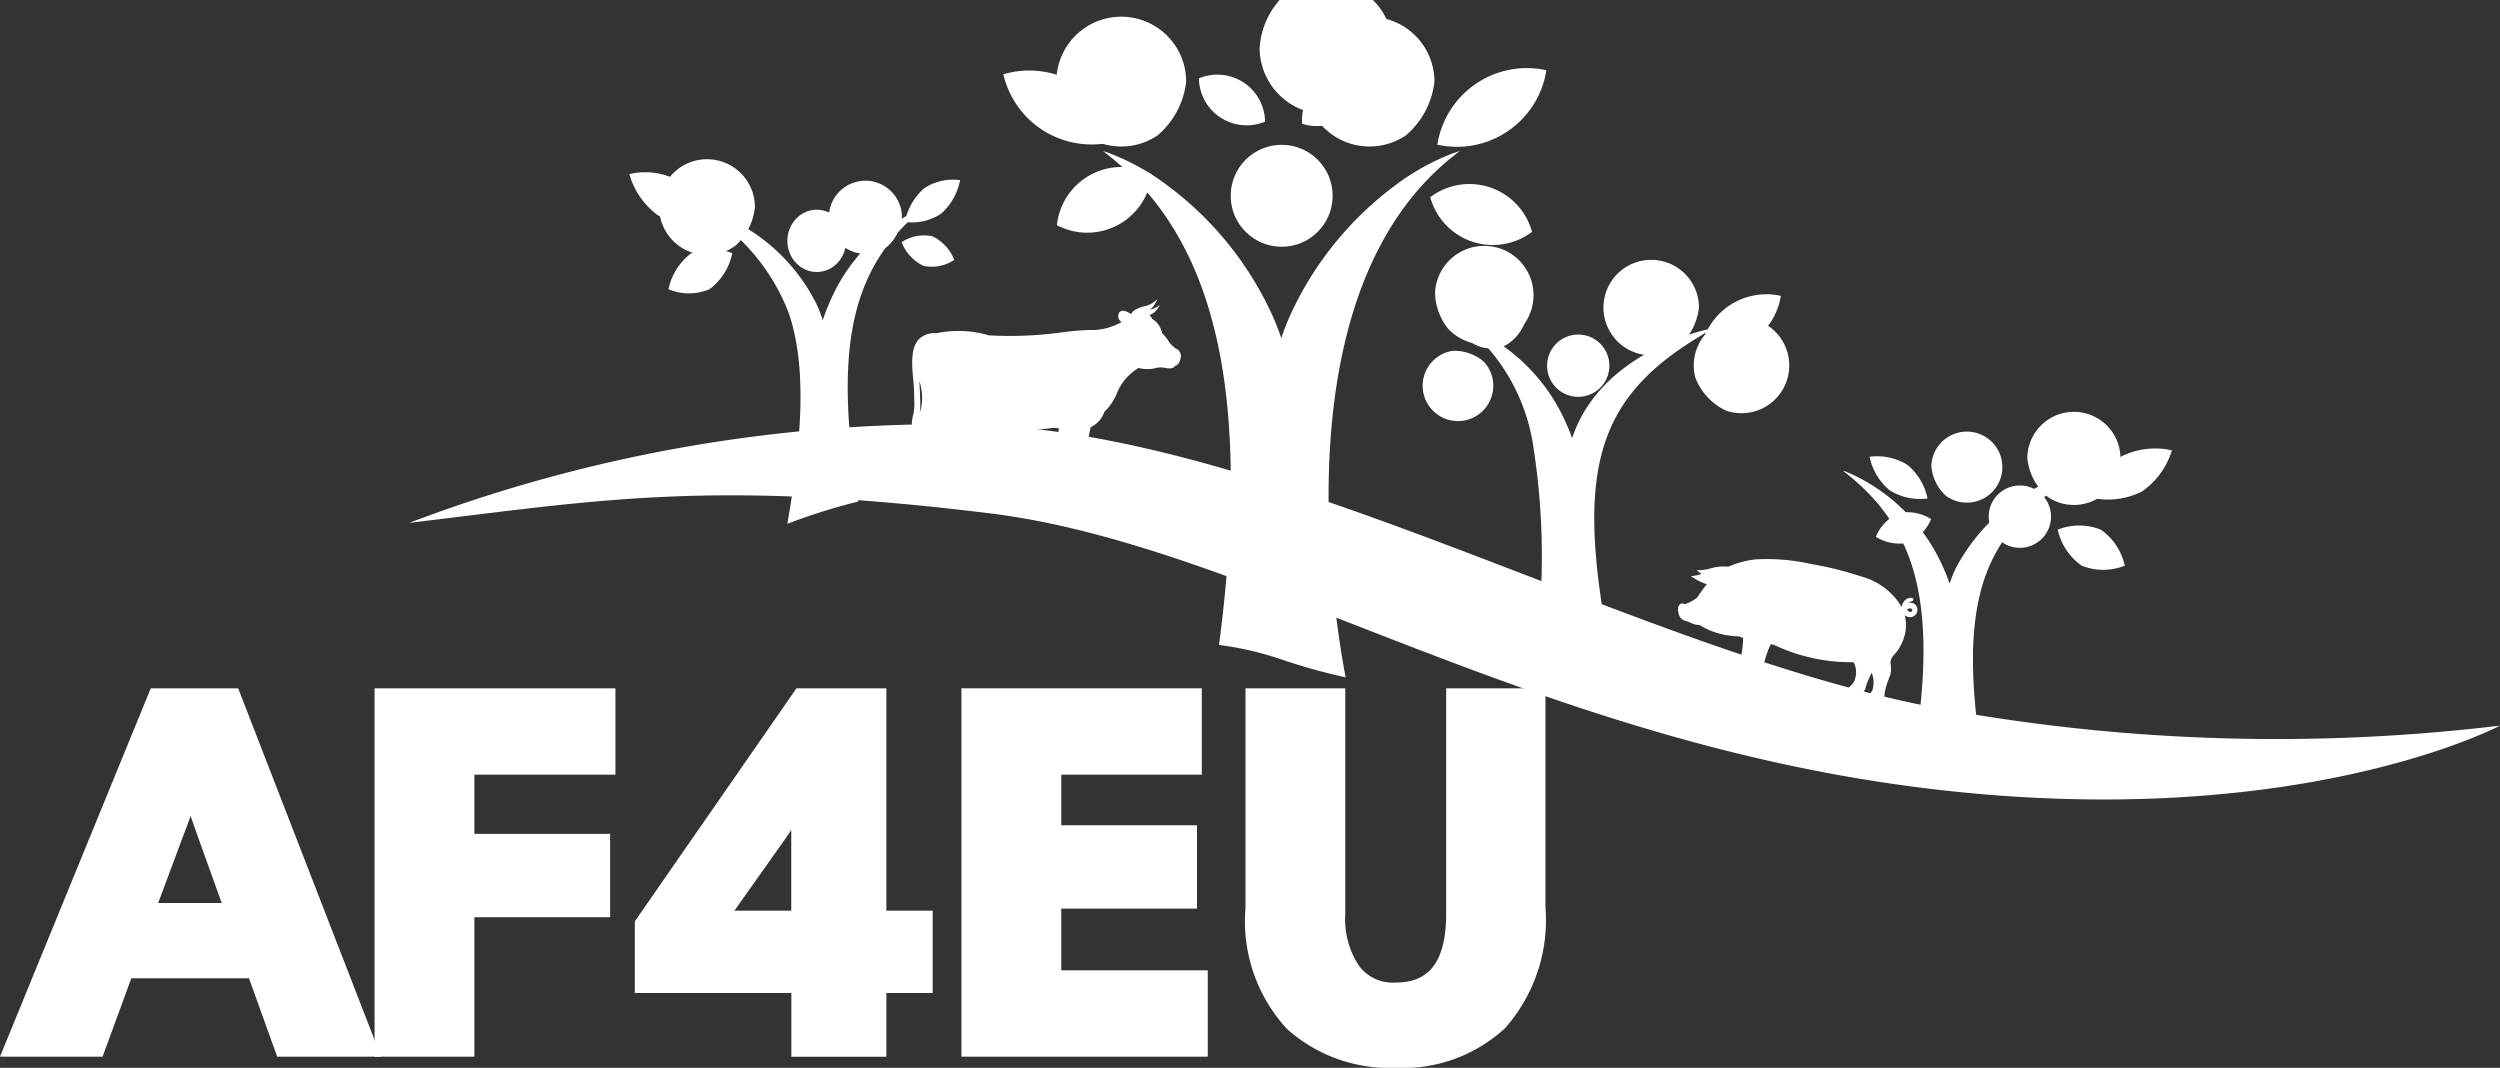
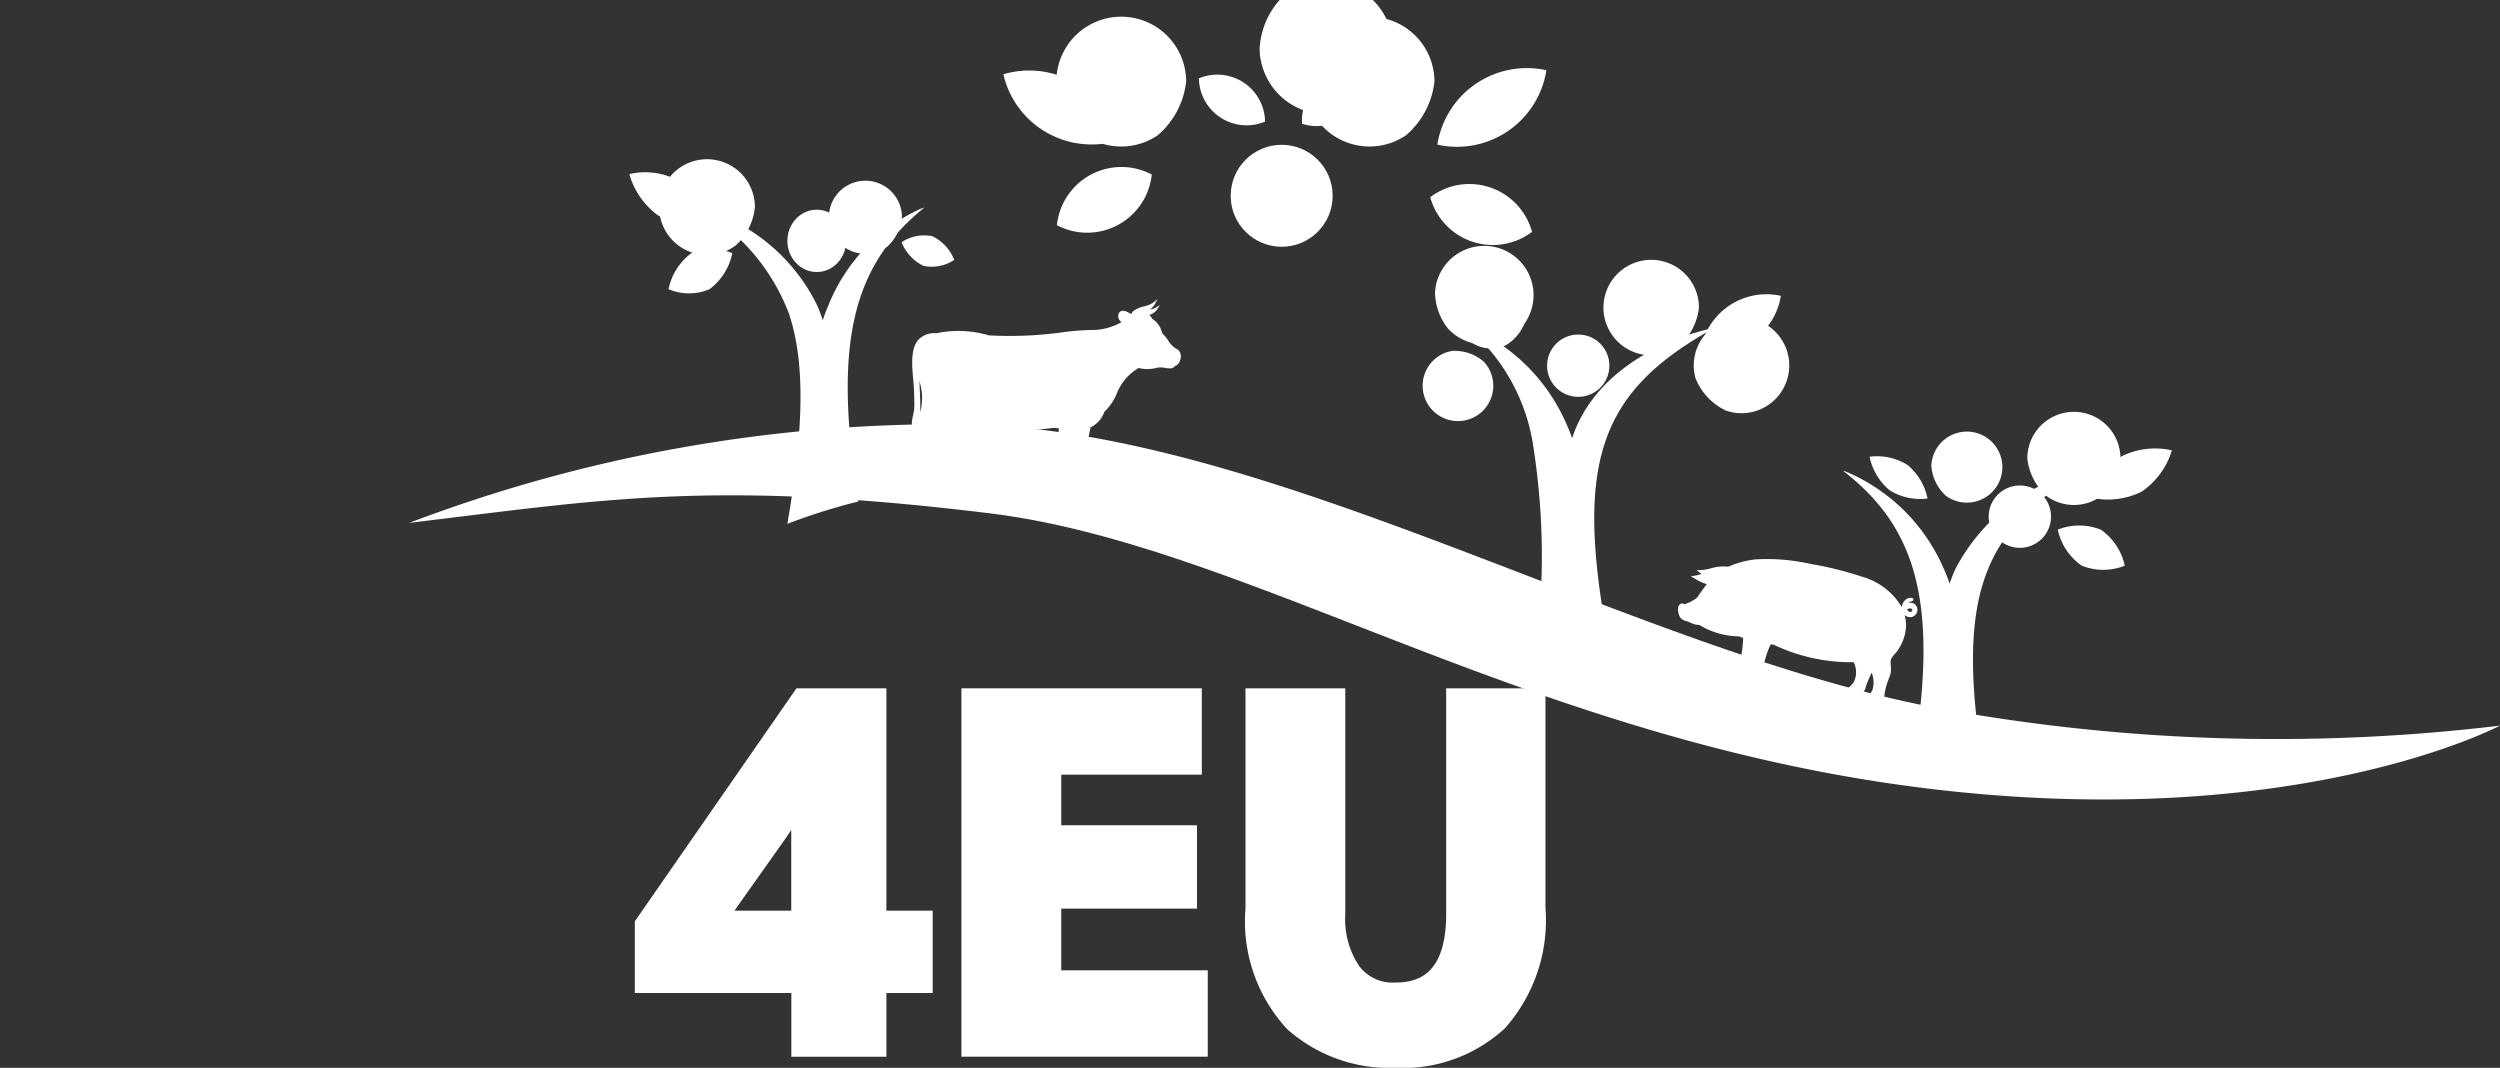
<svg xmlns="http://www.w3.org/2000/svg" width="102" height="43.566" viewBox="0 0 102 43.566">
  <rect x="0" y="0" width="102" height="43.566" fill="#333333" stroke="none" />
  <g id="AF4EU_white_logo" data-name="AF4EU white_logo" transform="translate(-207.9 -62.94)">
-     <path id="Path_87" data-name="Path 87" d="M1288.039,186.862a9.689,9.689,0,0,0-2.426,1.364,13.651,13.651,0,0,0-4.178,5.169,9.494,9.494,0,0,0-.4,1.014,9.494,9.494,0,0,0-.4-1.014,13.653,13.653,0,0,0-4.178-5.169,9.684,9.684,0,0,0-2.426-1.364l-.272-.092.226.177c4.408,3.462,5.843,9.793,4.516,19.927l-.006.049.049.006a13.067,13.067,0,0,1,2.5.585,23.784,23.784,0,0,0,2.542.714l.073.016-.013-.074c-.673-3.631-2.342-15.894,4.448-21.225l.226-.177Z" transform="translate(-1020.859 -117.669)" fill="#fff" />
    <circle id="Ellipse_4" data-name="Ellipse 4" cx="2.08" cy="2.08" r="2.08" transform="translate(258.112 68.848)" fill="#fff" />
    <g id="Group_39" data-name="Group 39" transform="translate(248.837 65.863)">
      <path id="Path_88" data-name="Path 88" d="M1167.405,124.5a3.694,3.694,0,0,1-4.655-2.709,3.695,3.695,0,0,1,4.655,2.709Z" transform="translate(-1162.75 -121.683)" fill="#fff" />
    </g>
    <g id="Group_40" data-name="Group 40" transform="translate(266.544 65.76)">
      <path id="Path_89" data-name="Path 89" d="M1579.809,119.671a3.694,3.694,0,0,1-4.449,3.036,3.694,3.694,0,0,1,4.449-3.036Z" transform="translate(-1575.36 -119.625)" fill="#fff" />
    </g>
    <g id="Group_41" data-name="Group 41" transform="translate(253.965 64.076)">
      <path id="Path_90" data-name="Path 90" d="M1280.054,90.158a2.648,2.648,0,1,1,1.166-2.193A3.372,3.372,0,0,1,1280.054,90.158Z" transform="translate(-1278.89 -85.77)" fill="#fff" />
    </g>
    <g id="Group_42" data-name="Group 42" transform="translate(264.095 64.076)">
      <path id="Path_91" data-name="Path 91" d="M1515.564,90.158a2.647,2.647,0,1,1,1.166-2.193A3.372,3.372,0,0,1,1515.564,90.158Z" transform="translate(-1514.4 -85.77)" fill="#fff" />
    </g>
    <g id="Group_43" data-name="Group 43" transform="translate(251.022 69.81)">
      <path id="Path_92" data-name="Path 92" d="M1212.61,225.808a2.648,2.648,0,0,1,3.87-2.067,2.647,2.647,0,0,1-3.87,2.067Z" transform="translate(-1212.61 -223.491)" fill="#fff" />
    </g>
    <g id="Group_44" data-name="Group 44" transform="translate(266.254 70.48)">
      <path id="Path_93" data-name="Path 93" d="M1568.03,214.977a2.648,2.648,0,0,1,4.153,1.415,2.648,2.648,0,0,1-4.153-1.415Z" transform="translate(-1568.03 -214.472)" fill="#fff" />
    </g>
    <g id="Group_45" data-name="Group 45" transform="translate(259.291 62.94)">
      <path id="Path_94" data-name="Path 94" d="M1402.538,62.94a2.719,2.719,0,1,1-.816,2A3.242,3.242,0,0,1,1402.538,62.94Z" transform="translate(-1401.721 -62.94)" fill="#fff" />
    </g>
    <g id="Group_46" data-name="Group 46" transform="translate(256.812 66.032)">
-       <path id="Path_95" data-name="Path 95" d="M1348.373,126.963a1.948,1.948,0,0,1-2.7-1.765,1.948,1.948,0,0,1,2.7,1.765Z" transform="translate(-1345.67 -125.093)" fill="#fff" />
+       <path id="Path_95" data-name="Path 95" d="M1348.373,126.963a1.948,1.948,0,0,1-2.7-1.765,1.948,1.948,0,0,1,2.7,1.765" transform="translate(-1345.67 -125.093)" fill="#fff" />
    </g>
    <g id="Group_47" data-name="Group 47" transform="translate(261.025 65.95)">
      <path id="Path_96" data-name="Path 96" d="M1443.38,125.475a1.948,1.948,0,0,1,2.542-1.991,1.948,1.948,0,0,1-2.542,1.991Z" transform="translate(-1443.38 -123.436)" fill="#fff" />
    </g>
    <path id="Path_97" data-name="Path 97" d="M1623.1,389.214l-.02,0c-.657.147-4,1.025-5.329,3.839a5.719,5.719,0,0,0-.244.612,5.8,5.8,0,0,0-.244-.612,7.576,7.576,0,0,0-3.983-3.94l-.167-.057.139.109a7.87,7.87,0,0,1,2.691,4.957,28.935,28.935,0,0,1,.041,8.447l0,.033h.034c1-.007,2.019-.06,3.021-.156l.033,0-.007-.032c-1.481-7.569-.571-10.517,4.061-13.146l.207-.118Z" transform="translate(-1345.466 -312.845)" fill="#fff" />
    <circle id="Ellipse_5" data-name="Ellipse 5" cx="1.271" cy="1.271" r="1.271" transform="translate(271.021 76.589)" fill="#fff" />
    <g id="Group_48" data-name="Group 48" transform="translate(277.285 74.977)">
      <path id="Path_98" data-name="Path 98" d="M1826.443,344.022a2.718,2.718,0,0,1-3.273,2.234,2.718,2.718,0,0,1,3.273-2.234Z" transform="translate(-1823.17 -343.989)" fill="#fff" />
    </g>
    <g id="Group_49" data-name="Group 49" transform="translate(275.502 73.875)">
      <path id="Path_99" data-name="Path 99" d="M1779.157,322.309a1.948,1.948,0,1,1,.858-1.614A2.481,2.481,0,0,1,1779.157,322.309Z" transform="translate(-1778.3 -319.08)" fill="#fff" />
    </g>
    <g id="Group_50" data-name="Group 50" transform="translate(277.074 77.992)">
      <path id="Path_100" data-name="Path 100" d="M1817.77,414.16a1.948,1.948,0,1,1,1.251,1.332A2.481,2.481,0,0,1,1817.77,414.16Z" transform="translate(-1817.77 -413.789)" fill="#fff" />
    </g>
    <g id="Group_51" data-name="Group 51" transform="translate(266.45 74.86)">
      <path id="Path_101" data-name="Path 101" d="M1568.57,341.11a2.011,2.011,0,1,1,.542,1.5A2.4,2.4,0,0,1,1568.57,341.11Z" transform="translate(-1568.57 -341.11)" fill="#fff" />
    </g>
    <g id="Group_52" data-name="Group 52" transform="translate(266.079 77.242)">
      <path id="Path_102" data-name="Path 102" d="M1562.951,396.217a1.441,1.441,0,1,1-1.278-.442A1.838,1.838,0,0,1,1562.951,396.217Z" transform="translate(-1560.59 -395.762)" fill="#fff" />
    </g>
    <g id="Group_53" data-name="Group 53" transform="translate(268.893 74.678)">
      <path id="Path_103" data-name="Path 103" d="M1624.407,339.413a1.442,1.442,0,1,1,.83-1.068A1.836,1.836,0,0,1,1624.407,339.413Z" transform="translate(-1623.972 -337.06)" fill="#fff" />
    </g>
    <g id="Group_54" data-name="Group 54" transform="translate(293.224 81.239)">
      <path id="Path_104" data-name="Path 104" d="M2236.86,491.9a3.091,3.091,0,0,0,2.059-.247,3.146,3.146,0,0,0,1.23-1.684,3.09,3.09,0,0,0-2.059.247A3.143,3.143,0,0,0,2236.86,491.9Z" transform="translate(-2236.86 -489.894)" fill="#fff" />
    </g>
    <path id="Path_105" data-name="Path 105" d="M2042.708,533.019l-.012,0a7.883,7.883,0,0,0-4.9,3.937,5.78,5.78,0,0,0-.242.611,6,6,0,0,0-.241-.611,7.527,7.527,0,0,0-3.947-3.94l-.166-.057.137.109c3.015,2.39,3.748,5.605,2.7,11.863l0,.027.027.006a26.57,26.57,0,0,1,2.958.884l.049.018-.01-.051c-.719-3.965-.738-6.592-.062-8.516.651-1.853,1.911-2.992,3.734-4.23l.166-.112Z" transform="translate(-1750.109 -450.815)" fill="#fff" />
    <path id="Path_106" data-name="Path 106" d="M2096.659,525.85a1.271,1.271,0,1,0,1.259,1.271A1.266,1.266,0,0,0,2096.659,525.85Z" transform="translate(-1806.337 -443.101)" fill="#fff" />
    <g id="Group_55" data-name="Group 55" transform="translate(290.615 80.081)">
      <path id="Path_107" data-name="Path 107" d="M2185.244,467.448a1.9,1.9,0,1,0-.824-1.563A2.408,2.408,0,0,0,2185.244,467.448Z" transform="translate(-2184.42 -464.32)" fill="#fff" />
    </g>
    <g id="Group_56" data-name="Group 56" transform="translate(291.857 84.368)">
      <path id="Path_108" data-name="Path 108" d="M2212.124,564.143a2.407,2.407,0,0,0-.979-1.47,2.362,2.362,0,0,0-1.755,0,2.408,2.408,0,0,0,.979,1.47A2.363,2.363,0,0,0,2212.124,564.143Z" transform="translate(-2209.39 -562.491)" fill="#fff" />
    </g>
    <g id="Group_57" data-name="Group 57" transform="translate(284.18 81.556)">
      <path id="Path_109" data-name="Path 109" d="M1981.47,496.809a2.407,2.407,0,0,0,.816,1.369,2.363,2.363,0,0,0,1.548.336,2.406,2.406,0,0,0-.817-1.369A2.359,2.359,0,0,0,1981.47,496.809Z" transform="translate(-1981.47 -496.791)" fill="#fff" />
    </g>
    <g id="Group_58" data-name="Group 58" transform="translate(286.695 80.785)">
      <path id="Path_110" data-name="Path 110" d="M2037.809,482.108a1.449,1.449,0,1,0-.6-1.208A1.839,1.839,0,0,0,2037.809,482.108Z" transform="translate(-2037.205 -479.72)" fill="#fff" />
    </g>
    <g id="Group_59" data-name="Group 59" transform="translate(284.434 83.825)">
-       <path id="Path_111" data-name="Path 111" d="M1989.356,549.3a1.806,1.806,0,0,0-1.318-.244,1.83,1.83,0,0,0-.938.966,1.806,1.806,0,0,0,1.318.244A1.832,1.832,0,0,0,1989.356,549.3Z" transform="translate(-1987.1 -549.007)" fill="#fff" />
-     </g>
+       </g>
    <g id="Group_60" data-name="Group 60" transform="translate(233.577 69.968)">
      <path id="Path_112" data-name="Path 112" d="M808.66,228.931a2.81,2.81,0,0,1-1.959-.247A3.153,3.153,0,0,1,805.53,227a2.81,2.81,0,0,1,1.959.247A3.155,3.155,0,0,1,808.66,228.931Z" transform="translate(-805.53 -226.924)" fill="#fff" />
    </g>
    <path id="Path_113" data-name="Path 113" d="M885.373,269.765a7.3,7.3,0,0,0-3.756,3.941,5.971,5.971,0,0,0-.228.606,5.722,5.722,0,0,0-.228-.606,7.552,7.552,0,0,0-4.664-3.938l-.216-.078.178.127a8.366,8.366,0,0,1,3.553,4.23c.643,1.925.625,4.551-.059,8.517l-.009.052.049-.019a24.33,24.33,0,0,1,2.814-.884l.027-.006,0-.027c-.993-6.259-.3-9.474,2.573-11.864l.131-.109Z" transform="translate(-639.92 -198.303)" fill="#fff" />
    <ellipse id="Ellipse_6" data-name="Ellipse 6" cx="1.199" cy="1.271" rx="1.199" ry="1.271" transform="translate(240.025 71.496)" fill="#fff" />
    <g id="Group_61" data-name="Group 61" transform="translate(237.133 69.826)">
      <path id="Path_114" data-name="Path 114" d="M887.633,204.468a1.953,1.953,0,1,1,.784-1.563A2.436,2.436,0,0,1,887.633,204.468Z" transform="translate(-886.85 -201.34)" fill="#fff" />
    </g>
    <g id="Group_62" data-name="Group 62" transform="translate(235.176 73.088)">
      <path id="Path_115" data-name="Path 115" d="M842.3,301.163a2.427,2.427,0,0,1,.931-1.47,2.148,2.148,0,0,1,1.67,0,2.427,2.427,0,0,1-.931,1.47A2.145,2.145,0,0,1,842.3,301.163Z" transform="translate(-842.3 -299.511)" fill="#fff" />
    </g>
    <g id="Group_63" data-name="Group 63" transform="translate(244.822 70.272)">
-       <path id="Path_116" data-name="Path 116" d="M1068.48,233.839a2.442,2.442,0,0,1-.777,1.369,2.155,2.155,0,0,1-1.473.336,2.442,2.442,0,0,1,.777-1.369A2.152,2.152,0,0,1,1068.48,233.839Z" transform="translate(-1066.23 -233.821)" fill="#fff" />
-     </g>
+       </g>
    <g id="Group_64" data-name="Group 64" transform="translate(243.502 70.593)">
      <path id="Path_117" data-name="Path 117" d="M1034.988,219.138a1.491,1.491,0,1,1,.575-1.208A1.856,1.856,0,0,1,1034.988,219.138Z" transform="translate(-1034.366 -216.75)" fill="#fff" />
    </g>
    <g id="Group_65" data-name="Group 65" transform="translate(244.686 72.526)">
      <path id="Path_118" data-name="Path 118" d="M1062.95,286.323a1.654,1.654,0,0,1,1.254-.244,1.8,1.8,0,0,1,.893.966,1.654,1.654,0,0,1-1.254.244A1.8,1.8,0,0,1,1062.95,286.323Z" transform="translate(-1062.95 -286.027)" fill="#fff" />
    </g>
    <g id="Group_66" data-name="Group 66" transform="translate(207.9 91.023)">
-       <path id="Path_119" data-name="Path 119" d="M217.679,761.679l-.062-.159h-3.566L207.9,776.549h4.185l1.173-3.2h4.8l1.151,3.2h4.238Zm-.733,8.6h-2.592l1-2.684q.172-.432.322-.867c.091.27.189.55.294.837Z" transform="translate(-207.9 -761.52)" fill="#fff" />
-     </g>
+       </g>
    <g id="Group_67" data-name="Group 67" transform="translate(223.182 91.023)">
-       <path id="Path_120" data-name="Path 120" d="M576.948,765.043V761.52H567.12v15.029h4.073v-5.691h5.538v-3.4h-5.538v-2.415Z" transform="translate(-567.12 -761.52)" fill="#fff" />
-     </g>
+       </g>
    <g id="Group_68" data-name="Group 68" transform="translate(233.801 91.023)">
      <path id="Path_121" data-name="Path 121" d="M829.263,770.593V761.52h-3.668L819,771.028v2.923h6.386v2.6h3.877v-2.6h1.89v-3.358h-1.889Zm-6.2,0,2.047-2.891c.095-.136.186-.269.272-.4v3.29Z" transform="translate(-819 -761.52)" fill="#fff" />
    </g>
    <g id="Group_69" data-name="Group 69" transform="translate(247.126 91.023)">
      <path id="Path_122" data-name="Path 122" d="M1134.323,773.026v-2.518h5.538v-3.4h-5.538v-2.065h5.734V761.52h-9.806v15.029H1140.3v-3.523Z" transform="translate(-1130.25 -761.52)" fill="#fff" />
    </g>
    <g id="Group_70" data-name="Group 70" transform="translate(258.716 91.023)">
      <path id="Path_123" data-name="Path 123" d="M1415.208,761.52v9.205c0,2.506-1.187,2.8-2.08,2.8a1.709,1.709,0,0,1-1.473-.677,3.448,3.448,0,0,1-.563-2.119V761.52h-4.072V770.5a6.458,6.458,0,0,0,1.707,4.931,6.264,6.264,0,0,0,4.423,1.573,6.128,6.128,0,0,0,4.454-1.612,6.645,6.645,0,0,0,1.655-4.933V761.52Z" transform="translate(-1407.02 -761.52)" fill="#fff" />
    </g>
    <g id="Group_71" data-name="Group 71" transform="translate(224.598 80.239)">
      <path id="Path_124" data-name="Path 124" d="M543.49,496.8a61.67,61.67,0,0,1,22.708-4.021c12.637.232,27.644,9.51,40.183,11.675a76.29,76.29,0,0,0,22.412.618s-8.328,4.429-23.5,2.549c-16.192-2.008-27.671-9.929-38.11-11.209C555.831,495.018,551.29,495.868,543.49,496.8Z" transform="translate(-543.49 -492.766)" fill="#fff" />
    </g>
    <path id="Path_125" data-name="Path 125" d="M1092.676,356.164a1.023,1.023,0,0,1-.312-.331,1.965,1.965,0,0,0-.247-.3.9.9,0,0,0-.409-.586.409.409,0,0,0-.109-.15l.012-.006a.641.641,0,0,0,.3-.216l.118-.185-.186.116a.548.548,0,0,1-.219.063.628.628,0,0,0,.193-.209l.115-.215-.19.154a1.124,1.124,0,0,1-.359.145,1.158,1.158,0,0,0-.435.19.3.3,0,0,0-.087.123l-.049-.026-.04-.021c-.1-.055-.271-.146-.388-.033a.274.274,0,0,0,.039.375.381.381,0,0,0,.038.036,2.564,2.564,0,0,1-1.039.317,10.308,10.308,0,0,0-1.394.1,15.54,15.54,0,0,1-2.978.122,4.36,4.36,0,0,0-2.141-.086.9.9,0,0,0-.716.244c-.345.364-.282,1.071-.23,1.639.014.147.026.285.031.409.009.231.015.444.016.648a1.854,1.854,0,0,1-.056.423,1.47,1.47,0,0,0-.046.325v0a.713.713,0,0,1-.049.276.59.59,0,0,0,0,.483.909.909,0,0,0,.053.087.212.212,0,0,1,.044.217l-.051.183.134-.134,0,0a1.292,1.292,0,0,1,.021.195l0,.158.035-.054c.051.284.079.561.1.8a.33.33,0,0,1-.013.116.227.227,0,0,0-.01.065.193.193,0,0,0,.037.22.064.064,0,0,0,.058.014.061.061,0,0,0,.033-.023.073.073,0,0,1,0,.048v.005a.241.241,0,0,0,.064.157.4.4,0,0,0,.248.151.676.676,0,0,0,.157.016l.067,0a.207.207,0,0,0,.162-.063.1.1,0,0,0,.009-.1,1.067,1.067,0,0,0-.212-.331l-.013-.015a5.7,5.7,0,0,1-.138-1.533.785.785,0,0,1,.081-.263,9.013,9.013,0,0,1,.274,1.311.318.318,0,0,1-.007.116.2.2,0,0,0-.007.065.2.2,0,0,0,.046.218.063.063,0,0,0,.06.012.06.06,0,0,0,.031-.023.072.072,0,0,1,.007.051v.006a.255.255,0,0,0,.071.156.42.42,0,0,0,.254.149.784.784,0,0,0,.225.014.2.2,0,0,0,.16-.063.1.1,0,0,0,.005-.1,1.16,1.16,0,0,0-.227-.331l-.014-.015a3.754,3.754,0,0,1-.153-1.374s0,0,0-.006c.014.087.042.136.1.136a.073.073,0,0,0,.061-.032.07.07,0,0,0,.047.017c.079,0,.1-.1.107-.271l.062,0c.005.165.028.264.108.264a.072.072,0,0,0,.059-.03.071.071,0,0,0,.043.014c.079,0,.093-.111.1-.153a1.476,1.476,0,0,0,.01-.176.973.973,0,0,0,.507-.46,11.042,11.042,0,0,0,3.04,0c.065.007.136.015.209.018a2.652,2.652,0,0,0,.1.958c0,.09,0,.182,0,.27a4.092,4.092,0,0,0,.028.655.249.249,0,0,1-.007.1.205.205,0,0,0-.007.057.172.172,0,0,0,.046.2.064.064,0,0,0,.058.011.06.06,0,0,0,.028-.019.048.048,0,0,1,0,.035v.006a.207.207,0,0,0,.069.142.4.4,0,0,0,.24.131.818.818,0,0,0,.211.012l.038,0a.386.386,0,0,0,.058.087.413.413,0,0,0,.244.142.724.724,0,0,0,.212.013.186.186,0,0,0,.152-.061.1.1,0,0,0,0-.1,1.137,1.137,0,0,0-.225-.314l-.013-.014a3.659,3.659,0,0,1-.157-.947c0-.049-.007-.1-.012-.151a2.725,2.725,0,0,0,.12-.594c.008-.07.017-.142.029-.222.022-.152.054-.289.085-.421l0-.017a1.07,1.07,0,0,0,.56-.629,2.143,2.143,0,0,0,.506-.74,2.1,2.1,0,0,1,.894-1.049,1.436,1.436,0,0,0,.764-.014.972.972,0,0,1,.327.012c.152.023.31.047.4-.086.111-.021.194-.16.218-.291A.338.338,0,0,0,1092.676,356.164Zm-4.139,5.063a4.325,4.325,0,0,1-.054-.585c0-.045,0-.091-.007-.138.008-.019.015-.039.022-.058a.285.285,0,0,0,.013.029c0,.1.006.2.008.3C1088.521,360.92,1088.524,361.073,1088.537,361.227Zm-6.317-3.725a2.5,2.5,0,0,1,.106.623,2.792,2.792,0,0,1-.068.63c-.005-.083-.006-.164-.007-.258v-.029c0-.231-.011-.454-.021-.662C1082.225,357.706,1082.222,357.6,1082.22,357.5Z" transform="translate(-836.804 -279.004)" fill="#fff" />
    <path id="Path_126" data-name="Path 126" d="M1826.96,604.544a.344.344,0,0,0-.2-.017.239.239,0,0,1,.109-.064c.044-.008.087-.035.086-.079,0-.026-.016-.059-.088-.067a.333.333,0,0,0-.253.1.465.465,0,0,0-.094.133.432.432,0,0,0-.036.125l-.01.008a2.75,2.75,0,0,0-1.612-1.227h0a14.141,14.141,0,0,0-2.1-.522,8.208,8.208,0,0,0-2.235-.186,3.777,3.777,0,0,0-1.124.3,1.783,1.783,0,0,0-.714.067,1.968,1.968,0,0,1-.441.073l-.137,0,.108.086c.031.025.062.048.094.071a1.834,1.834,0,0,1-.3.072l-.136.02.117.072a2.334,2.334,0,0,0,.534.253c-.126.156-.248.329-.389.537a1.468,1.468,0,0,1-.53.282.133.133,0,0,0-.134-.025.216.216,0,0,0-.12.2.658.658,0,0,0,.092.366.38.38,0,0,0,.231.14c.025.008.05.015.075.024.051.019.093.038.129.054a.745.745,0,0,0,.344.084,3.157,3.157,0,0,0,1.615.465c.054.023.11.045.169.067a4.084,4.084,0,0,1-.118.892,1.057,1.057,0,0,1-.2.242c-.042.019-.241.117-.254.219a.091.091,0,0,0,.039.085.787.787,0,0,0,.383.082.252.252,0,0,0,.138-.083l.027-.017.007.005a.777.777,0,0,0,.383.081.225.225,0,0,0,.131-.087.526.526,0,0,0,.1-.088.074.074,0,0,0,0,.019.062.062,0,0,0,.043.042.073.073,0,0,0,.066-.018.439.439,0,0,0,.116-.312l0-.042a3.416,3.416,0,0,1,.262-.757l.111.006a7.33,7.33,0,0,0,3.276.719.9.9,0,0,1,0,.818,1.162,1.162,0,0,1-.231.241.939.939,0,0,0-.174.1c-.025.019-.1.08-.086.152s.1.093.131.1a.7.7,0,0,0,.276.033.3.3,0,0,0,.149-.088.677.677,0,0,0,.129-.09.057.057,0,0,0,0,.014.06.06,0,0,0,.037.044.077.077,0,0,0,.071-.012.547.547,0,0,0,.2-.335,5.033,5.033,0,0,1,.232-.548,1.04,1.04,0,0,1,.026.718,1,1,0,0,1-.186.246.674.674,0,0,0-.18.131.153.153,0,0,0-.049.111.1.1,0,0,0,.043.069.3.3,0,0,0,.1.04l.009,0a.8.8,0,0,0,.209.035.316.316,0,0,0,.056,0,.24.24,0,0,0,.134-.087.561.561,0,0,0,.107-.089.119.119,0,0,0,0,.016.062.062,0,0,0,.042.042.072.072,0,0,0,.067-.017.525.525,0,0,0,.149-.354,2.6,2.6,0,0,1,.128-.5c.012-.036.028-.074.043-.112a1.563,1.563,0,0,0,.074-.212,1.038,1.038,0,0,0,.009-.322l0-.029a.406.406,0,0,1,.054-.317,1.362,1.362,0,0,1,.108-.133,1.625,1.625,0,0,0,.118-.145,1.98,1.98,0,0,0,.277-.587,1.6,1.6,0,0,0,.008-.855.339.339,0,0,0,.21.084.3.3,0,0,0,.292-.195A.293.293,0,0,0,1826.96,604.544Zm-.049.27a.082.082,0,0,1-.05.074h0a.1.1,0,0,1-.085-.01.167.167,0,0,1-.075-.087.189.189,0,0,1,.173-.033A.056.056,0,0,1,1826.911,604.813Z" transform="translate(-1540.99 -516.986)" fill="#fff" />
  </g>
</svg>